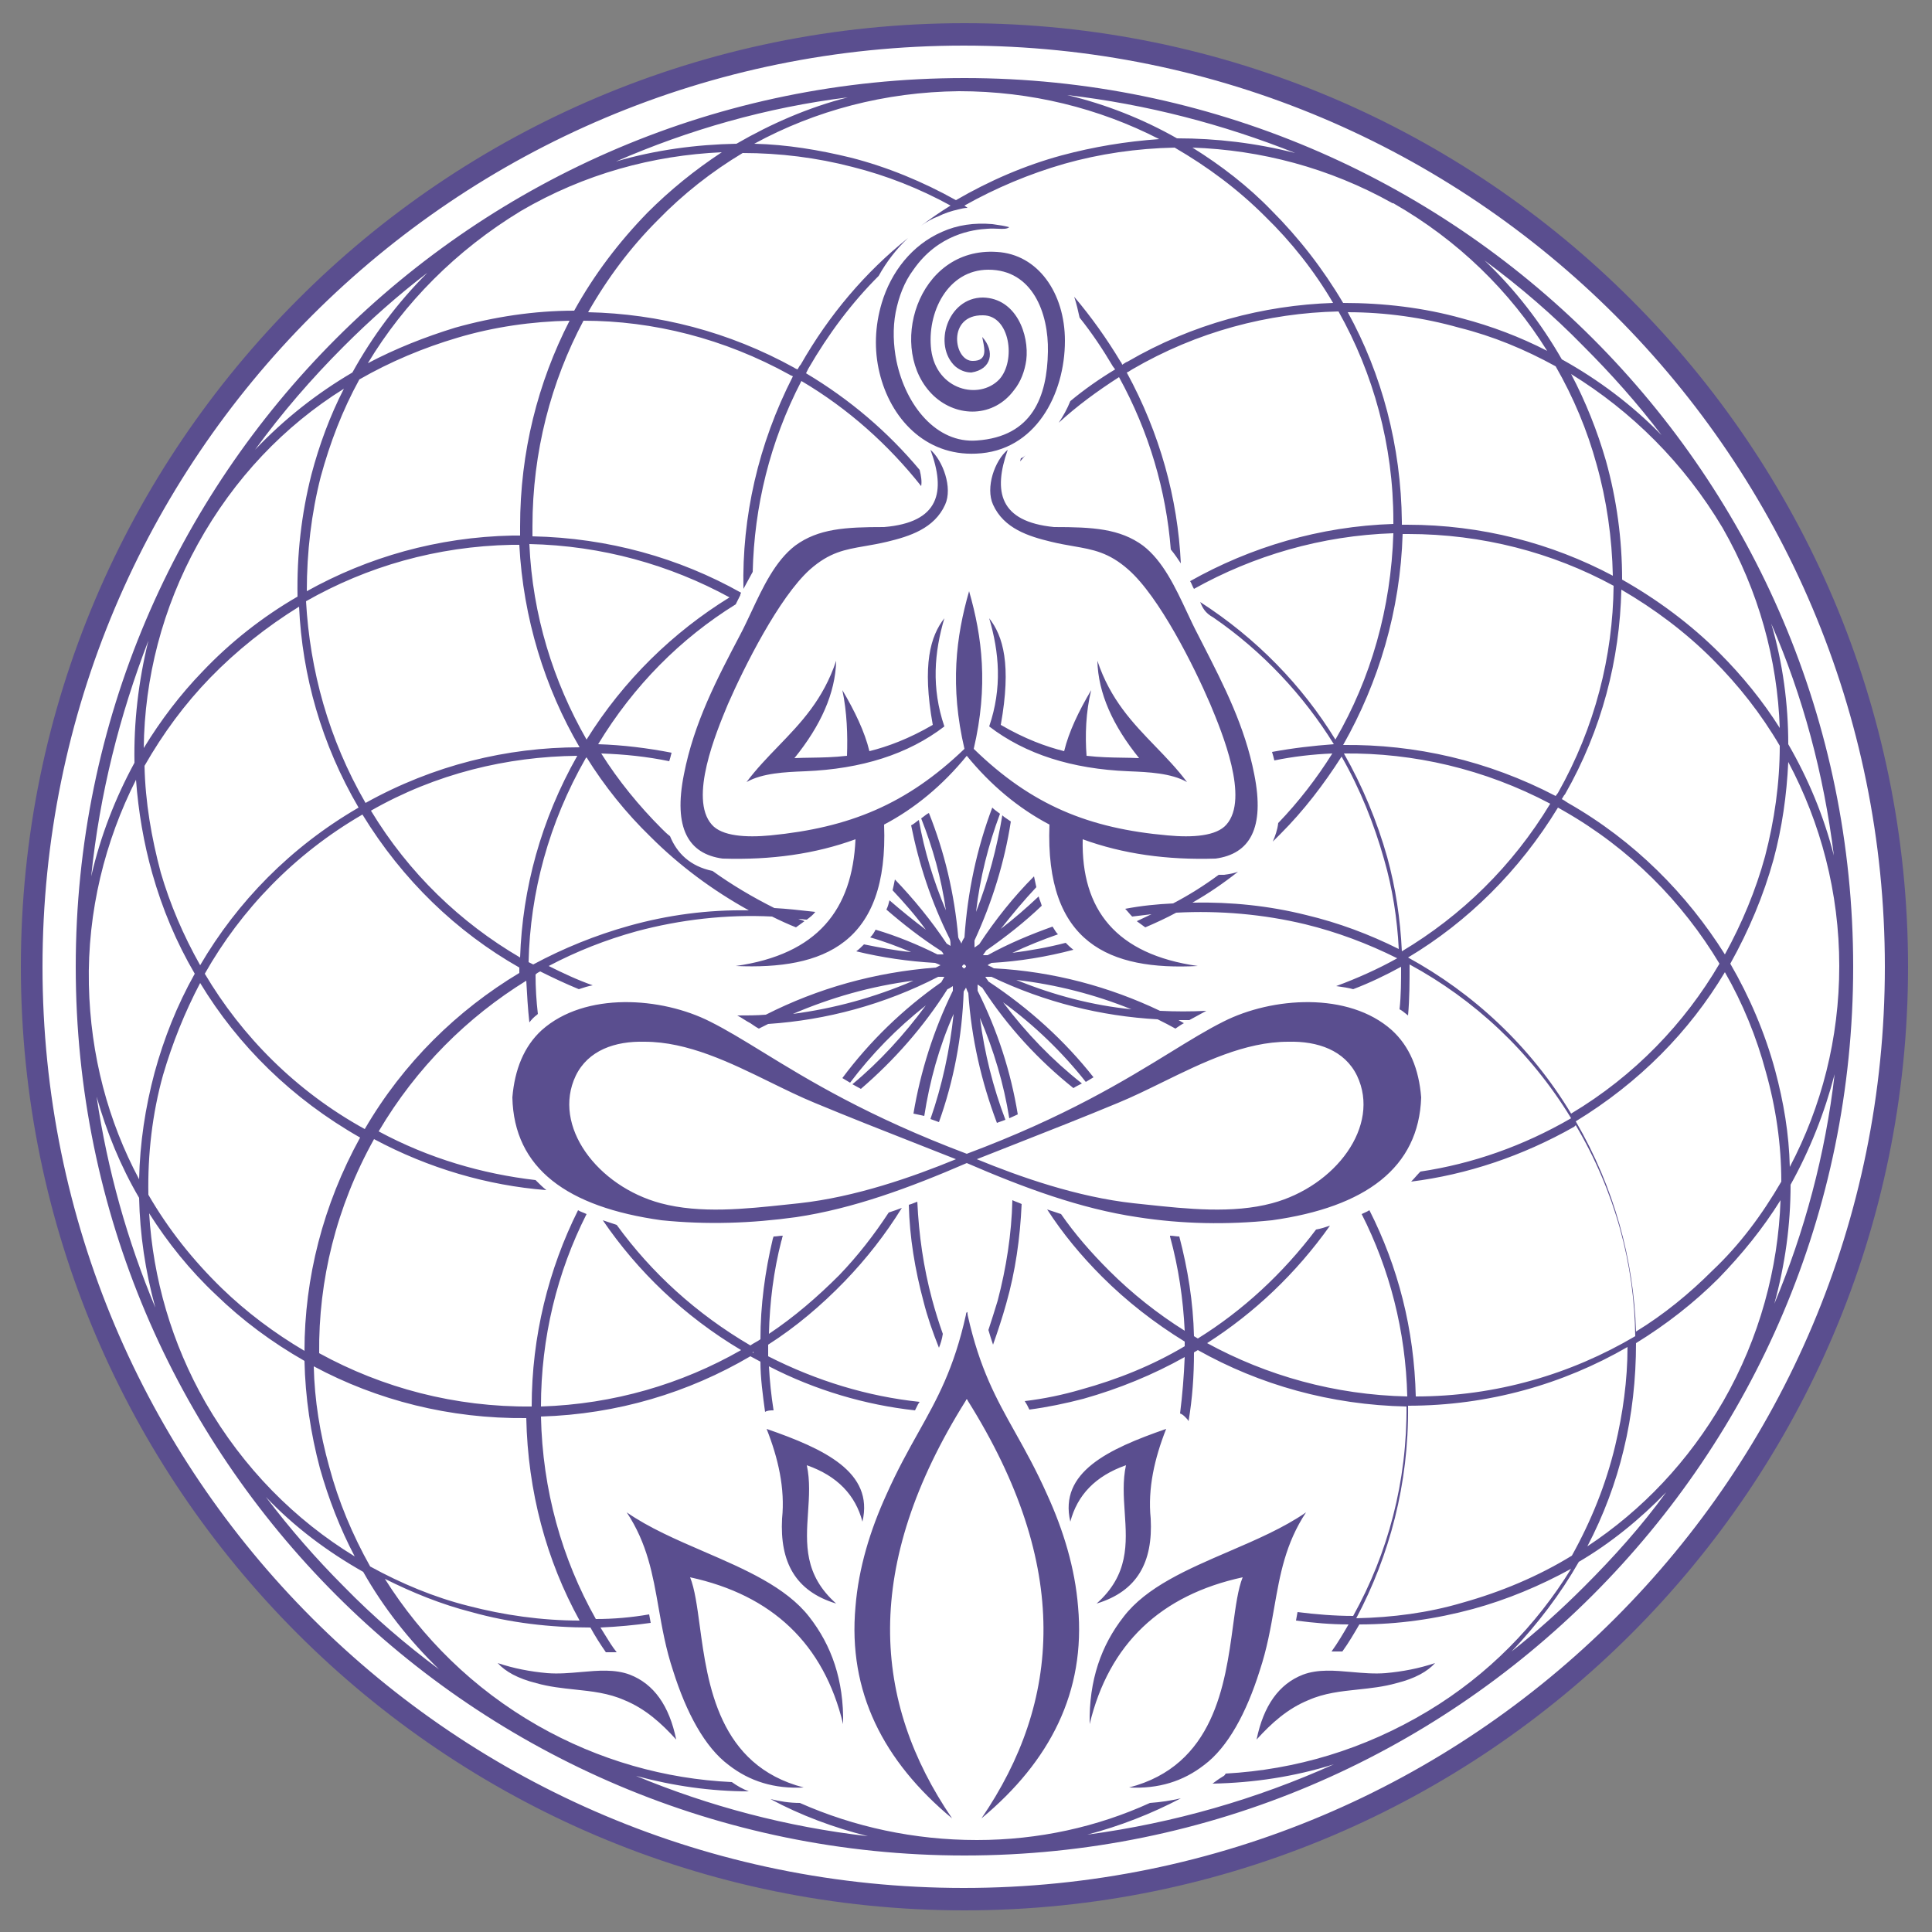
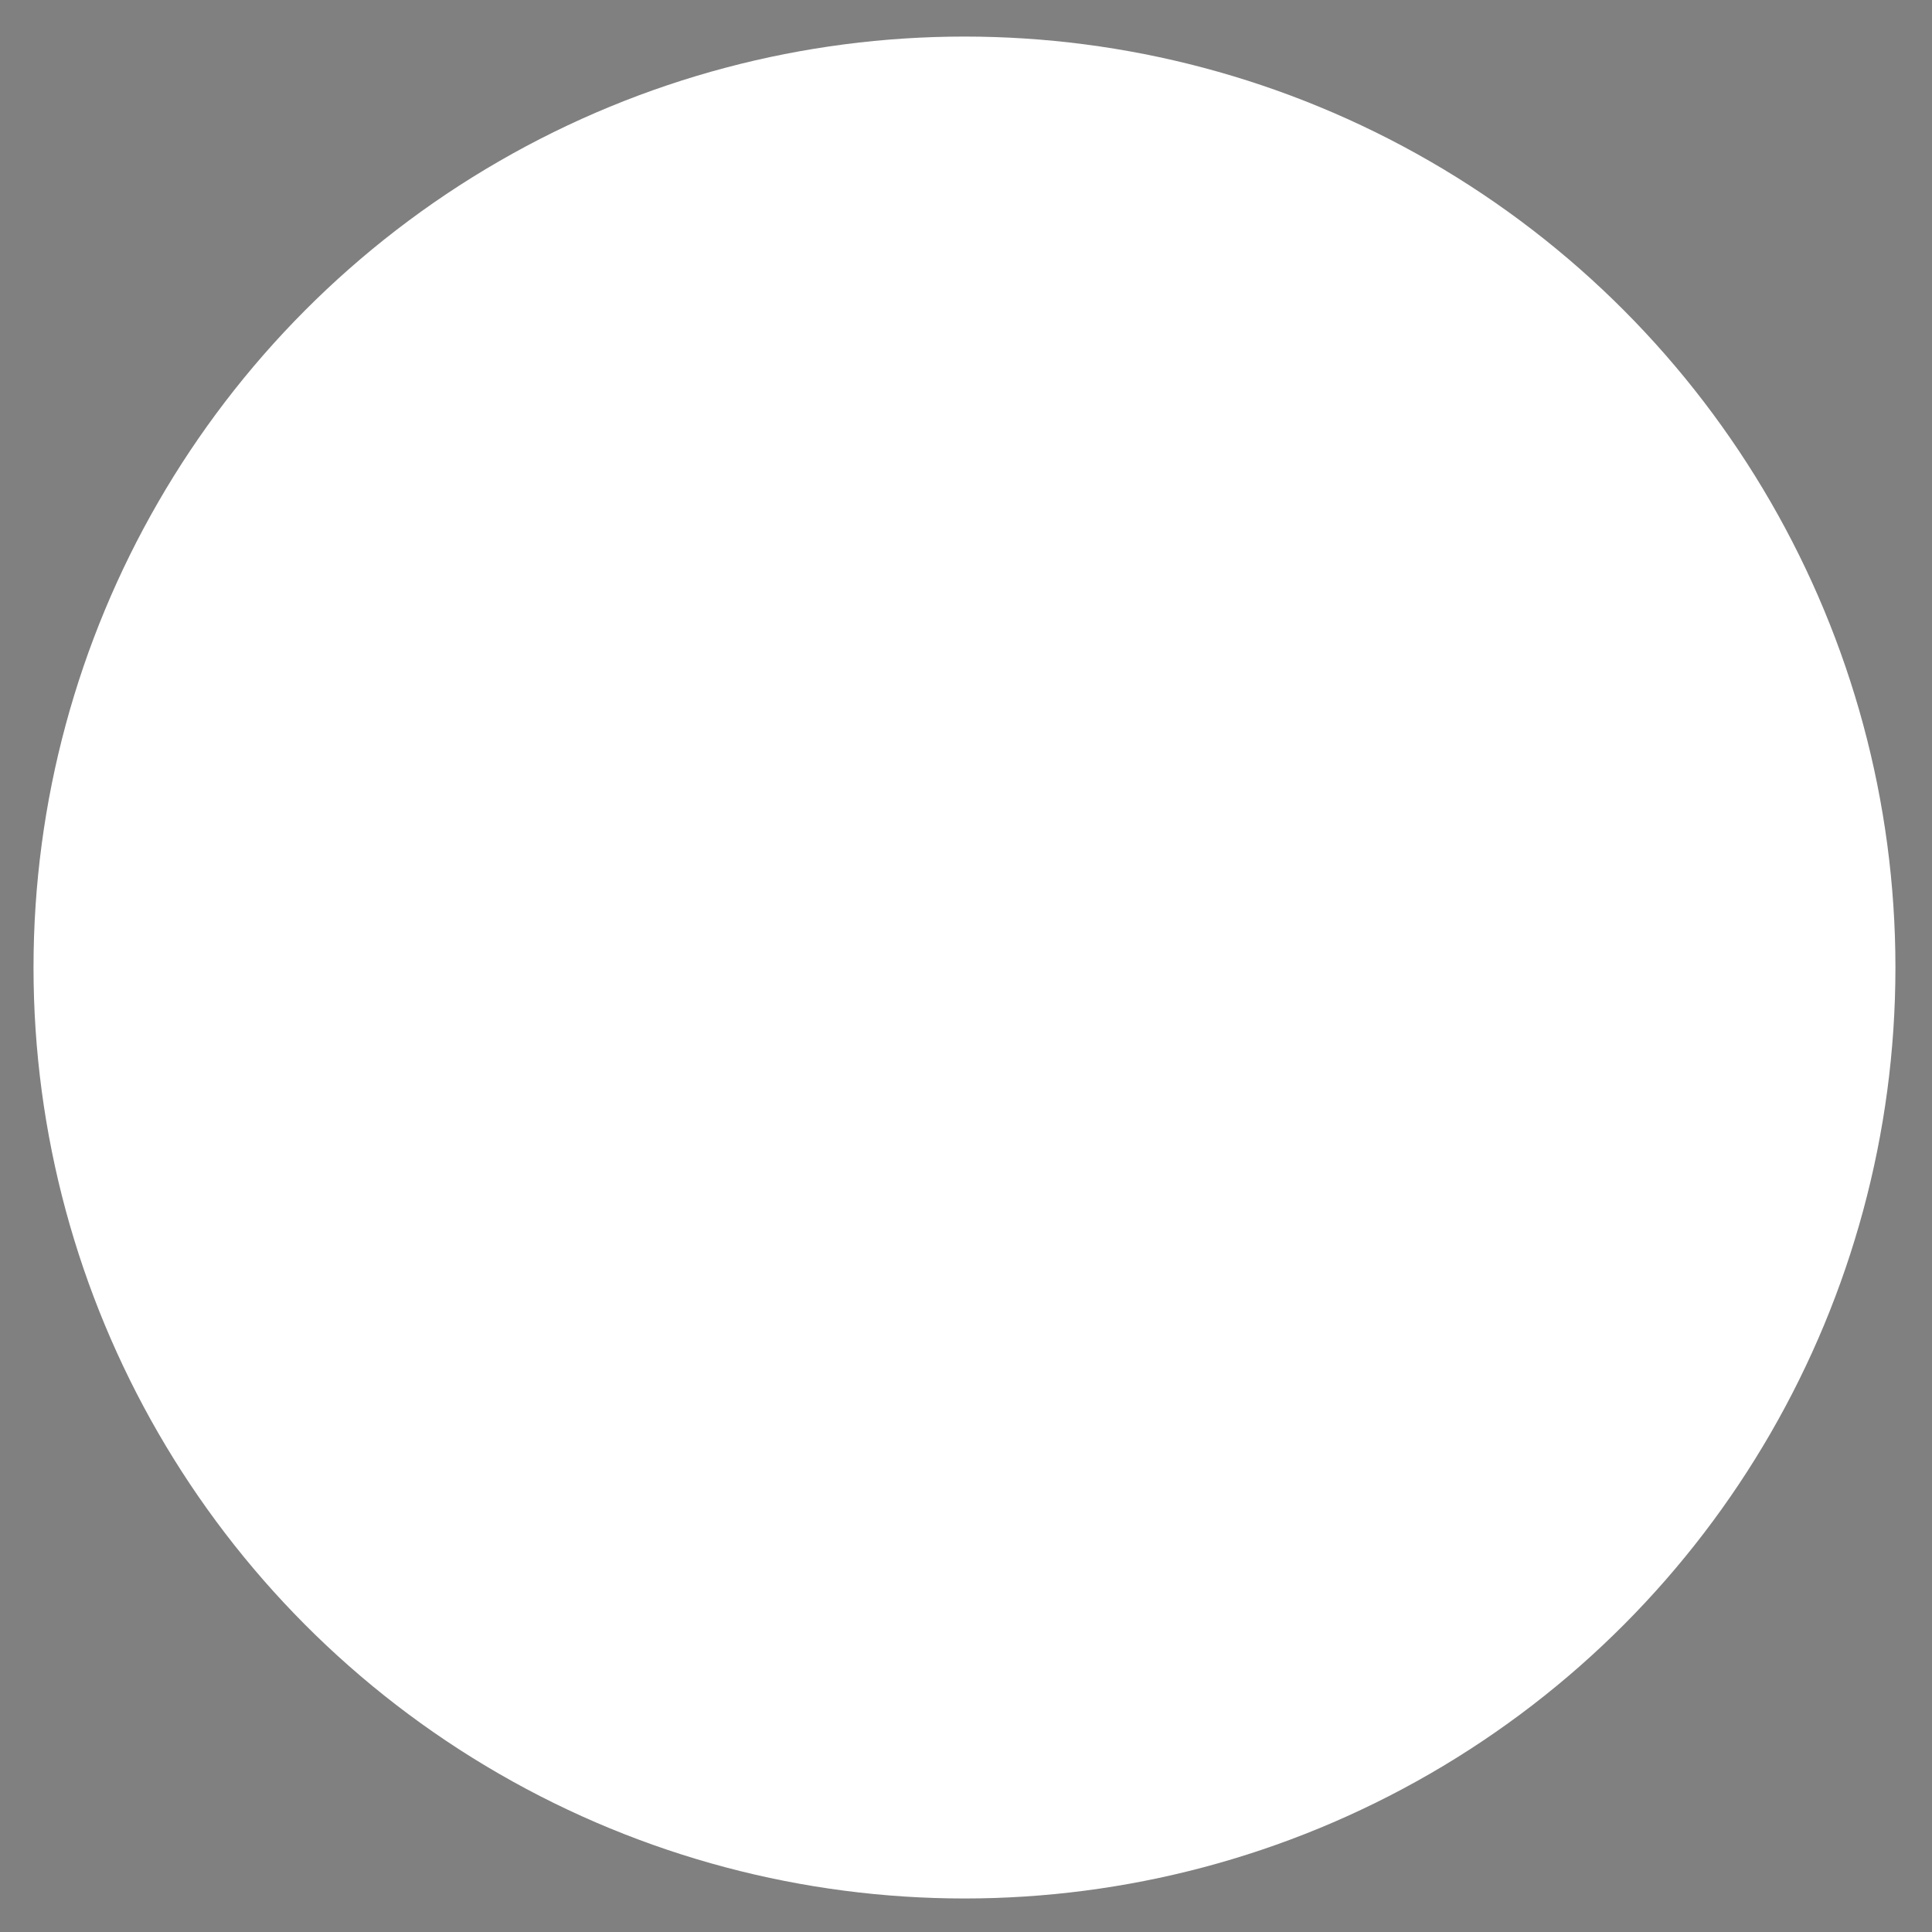
<svg xmlns="http://www.w3.org/2000/svg" width="634" height="634" viewBox="0 0 634 634" fill="none">
  <rect x="0" y="0" width="634" height="634" fill="#808080" stroke="none" />
  <circle cx="316.5" cy="317.5" r="305.5" fill="white" />
-   <path fill-rule="evenodd" clip-rule="evenodd" d="M316.239 14.963C399.673 14.963 475.246 48.692 530.024 103.469C584.801 158.247 618.53 233.82 618.53 317.254C618.53 400.688 584.801 476.261 530.024 531.039C475.246 585.816 399.673 619.545 316.239 619.545C232.805 619.545 157.232 585.816 102.454 531.039C47.677 476.261 13.948 400.688 13.948 317.254C13.948 233.82 47.677 158.247 102.454 103.469C157.232 48.692 232.805 14.963 316.239 14.963ZM522.669 111.077C469.921 58.328 396.884 25.614 316.493 25.614C235.848 25.614 163.065 58.328 110.316 111.077C57.567 163.826 24.853 236.609 24.853 317.254C24.853 397.899 57.567 470.682 110.316 523.431C163.065 576.18 236.101 608.894 316.493 608.894C397.137 608.894 469.921 576.18 522.669 523.431C575.418 470.682 608.133 397.899 608.133 317.254C608.133 236.609 575.418 163.826 522.669 111.077ZM335.82 150.185C336.071 149.878 336.299 149.599 336.527 149.371C336.02 149.878 335.766 150.132 335.005 150.385L334.752 151.4C335.171 150.981 335.513 150.562 335.82 150.185ZM586.83 244.217C586.83 231.03 585.055 217.589 581.251 204.656C591.649 228.494 598.496 254.108 601.793 280.736C598.496 267.802 593.424 255.629 586.83 244.217ZM526.981 151.146C524.191 141.509 520.387 131.872 515.569 122.743C535.349 134.916 552.594 151.907 565.274 173.209C577.193 194.004 583.28 216.575 584.041 238.892C578.461 230.016 571.614 221.647 564.26 214.292C554.877 204.909 543.972 196.794 532.306 190.2C532.306 177.013 530.531 163.826 526.981 151.146ZM512.525 117.924C505.678 106.005 497.309 95.1 487.165 85.464C498.831 94.086 509.736 103.469 519.626 113.613C528.756 122.743 537.378 132.38 545.24 142.777C535.603 132.887 524.445 124.518 512.525 117.924ZM460.03 171.18C459.777 146.328 453.437 122.743 442.278 102.455C454.705 102.455 467.131 104.23 478.797 107.527C489.955 110.316 500.353 114.628 510.497 120.207C516.329 130.351 520.894 141.256 523.938 152.414C527.234 164.08 529.009 176.506 529.263 188.932C509.229 178.281 486.151 172.195 461.805 172.195H460.03V171.18ZM417.172 68.98C409.564 61.118 400.688 54.271 391.305 48.438C413.621 49.199 436.192 55.032 456.987 66.697H457.241C478.543 78.87 495.534 95.608 507.707 115.135C498.831 110.57 489.448 107.02 479.811 104.484C467.131 100.933 453.944 99.412 440.757 99.412C434.163 88.253 426.301 78.109 417.172 68.98ZM386.233 45.395C375.074 39.055 362.901 34.236 350.221 31.193C376.342 34.236 401.449 40.83 425.033 50.213C412.1 46.916 399.166 45.395 386.233 45.395ZM279.213 51.735C268.816 49.199 258.165 47.424 247.513 47.17C267.548 36.265 290.372 30.179 314.717 29.925C338.302 29.925 360.619 35.504 380.4 45.648C369.495 46.409 358.844 48.184 348.446 50.974C336.273 54.271 324.608 59.343 313.703 65.683C302.798 59.596 291.133 54.778 279.213 51.735ZM241.681 47.17C228.493 47.424 215.053 49.199 202.119 53.003C225.957 42.605 251.571 35.251 278.199 31.954C265.265 35.251 253.093 40.576 241.681 47.17ZM149.37 107.527C139.48 110.57 129.843 114.374 120.713 119.192C132.633 99.412 149.624 82.167 170.926 69.233C191.721 57.06 214.292 50.974 236.862 49.96C227.986 55.792 219.871 62.386 212.517 69.74C203.133 79.377 195.018 90.028 188.425 101.948C175.237 101.948 162.05 103.976 149.37 107.527ZM115.641 122.236C103.976 129.083 93.325 137.452 83.688 147.596C92.564 135.423 102.201 124.264 112.852 113.613C121.474 104.991 130.604 96.876 140.241 89.521C130.35 99.412 122.235 110.316 115.641 122.236ZM168.137 175.745C143.537 176.252 120.713 182.846 100.679 194.004C100.679 181.071 102.201 168.391 105.244 156.472C108.287 145.313 112.345 134.662 117.924 124.518C128.068 118.685 138.973 114.12 150.131 110.824C162.05 107.273 174.477 105.498 186.903 105.244C176.505 125.532 170.673 148.356 170.673 172.702V175.745H168.137ZM66.443 220.379C59.089 227.987 52.749 236.356 47.169 245.485C47.423 222.661 53.256 199.584 64.921 178.535C76.841 156.979 93.325 139.734 112.852 127.561C108.287 136.437 104.737 146.074 102.201 155.711C98.904 168.644 97.382 182.085 97.636 195.78C86.224 202.373 75.573 210.742 66.443 220.379ZM44.126 250.304C37.786 261.969 32.968 274.396 29.925 287.583C32.714 260.448 39.308 234.58 48.691 210.235C45.394 223.676 43.873 237.116 44.126 250.304ZM330.187 427.824C333.23 417.172 334.752 406.268 335.259 395.109C334.752 394.856 334.245 394.665 333.737 394.475C333.23 394.285 332.723 394.095 332.216 393.841C331.962 405 330.187 416.158 327.397 426.809C326.383 430.106 325.369 433.403 324.354 436.446C324.861 438.221 325.369 439.742 325.876 441.264L325.876 441.264C327.397 436.953 328.919 432.388 330.187 427.824ZM190.2 245.232C166.361 245.232 142.269 251.064 119.953 263.491C107.78 242.442 101.693 219.872 100.425 197.301C120.46 185.889 143.284 179.296 167.883 178.788H170.419C171.687 202.88 178.788 225.704 190.2 245.232ZM117.67 265.012C95.353 277.946 77.855 295.952 65.682 316.747C60.103 306.856 55.792 296.712 52.749 286.315C49.706 274.903 47.677 263.237 47.423 251.318C53.509 240.667 60.61 231.03 68.979 222.408C77.601 213.532 87.492 205.67 98.143 199.076C99.157 221.647 105.497 244.217 117.67 265.012ZM50.72 351.997C47.677 363.409 45.901 375.075 45.648 386.994C35.504 367.974 29.671 346.418 29.164 323.087C28.657 298.995 34.489 275.917 44.633 255.883C45.394 266.28 47.169 276.678 49.959 286.568C53.256 298.234 57.821 309.139 63.907 319.536C58.074 329.934 53.763 340.839 50.72 351.997ZM45.648 393.08C45.901 405 47.677 417.172 50.974 429.092C41.844 407.282 35.25 383.951 31.7 359.859C34.997 371.524 39.562 382.683 45.648 393.08ZM118.177 373.3C106.005 395.363 99.918 419.455 99.918 443.293C90.028 437.46 80.898 430.613 72.783 422.752C63.4 413.622 55.285 403.478 48.691 392.066C48.437 378.879 49.959 365.438 53.51 352.758C56.553 342.36 60.61 332.216 65.682 322.58C78.109 343.121 95.861 360.62 118.177 373.3ZM104.99 481.84C107.78 491.731 111.584 501.621 116.402 510.751C96.875 498.832 79.884 481.84 67.457 460.284C56.299 440.757 50.213 419.455 48.945 398.152C55.031 407.789 62.385 416.919 70.754 424.78C79.63 433.403 89.267 440.504 99.918 446.59C100.172 458.509 101.947 470.428 104.99 481.84ZM119.192 515.823C125.785 527.488 134.154 538.14 144.045 547.776C133.14 539.661 122.489 530.532 112.852 520.641C103.722 511.512 95.1 501.621 87.238 491.224C96.621 501.114 107.526 509.229 119.192 515.823ZM299.755 321.819C285.807 323.594 272.62 327.398 260.193 332.724C273.634 330.948 286.821 327.398 299.755 321.819ZM371.27 331.202C359.351 326.384 346.671 323.087 333.484 321.565C345.91 326.637 358.59 329.934 371.27 331.202ZM172.701 465.356C173.209 489.448 179.295 512.019 190.2 531.8C177.773 531.8 165.347 530.024 153.681 526.981C142.523 524.192 131.618 519.627 121.474 514.048C115.641 503.65 111.077 492.745 108.033 481.333C104.99 470.428 103.215 459.524 102.961 448.365C123.757 459.524 147.595 465.61 172.701 465.356ZM317 317.254L316.746 317.508L316.493 317.761H316.239L315.985 317.508L315.732 317.254V317L315.985 316.747L316.239 316.493H316.493L316.746 316.747L317 317V317.254ZM312.689 325.116C306.349 338.049 302.037 351.744 299.755 365.438L303.305 366.199C305.081 354.787 308.124 343.628 312.942 332.724C311.674 344.643 309.138 356.308 305.334 367.213L308.124 368.228C312.942 354.787 315.732 340.332 316.239 325.369C316.366 325.116 316.493 324.925 316.619 324.735C316.746 324.545 316.873 324.355 317 324.101C317.253 324.862 317.507 325.369 317.761 325.876C318.775 340.839 322.072 355.04 327.144 368.481L329.933 367.467C325.876 356.816 323.086 345.657 321.565 333.992C326.129 344.643 329.426 355.801 331.201 366.96C331.709 366.706 332.152 366.516 332.596 366.326C333.04 366.135 333.484 365.945 333.991 365.692C331.709 351.744 327.397 338.303 320.804 325.116V323.087C321.057 323.214 321.311 323.404 321.565 323.594C321.818 323.784 322.072 323.974 322.325 324.101C330.694 337.035 340.838 347.94 352.25 357.069C353.011 356.562 354.025 356.055 355.04 355.548C345.403 347.94 336.781 339.064 329.173 328.92C339.57 336.528 348.7 345.404 356.308 355.04C356.688 354.787 357.132 354.533 357.576 354.28C358.02 354.026 358.463 353.772 358.844 353.519C349.461 341.6 337.795 330.948 324.354 322.072C324.227 321.819 324.037 321.565 323.847 321.312C323.657 321.058 323.467 320.804 323.34 320.551H325.369C342.867 328.92 361.38 333.484 379.893 334.499C381.921 335.513 383.95 336.528 385.725 337.542C385.905 337.422 386.099 337.288 386.303 337.147C386.965 336.69 387.74 336.154 388.515 335.767C388.261 335.64 387.944 335.45 387.627 335.26C387.31 335.069 386.993 334.879 386.74 334.752H390.29C391.178 334.245 392.129 333.738 393.08 333.231C394.031 332.724 394.982 332.216 395.869 331.709C390.797 331.963 385.725 331.963 380.653 331.709C364.169 323.848 345.657 318.776 326.129 317.761C325.599 317.408 325.069 317.177 324.624 316.984C324.431 316.9 324.254 316.824 324.101 316.747C324.354 316.493 324.861 316.24 325.369 315.986C334.498 315.479 343.628 313.957 352.25 311.675C351.236 310.914 350.475 310.153 349.714 309.392C343.881 310.914 338.049 311.928 332.216 312.689C337.034 310.407 342.106 308.378 347.178 306.603C346.627 306.051 346.208 305.366 345.827 304.741C345.682 304.504 345.543 304.276 345.403 304.067C338.302 306.603 330.948 309.646 324.101 313.45H322.579C322.706 313.196 322.896 312.943 323.086 312.689C323.276 312.436 323.467 312.182 323.593 311.928C330.187 307.364 336.273 302.545 341.853 297.22C341.726 296.712 341.536 296.205 341.345 295.698C341.155 295.191 340.965 294.684 340.838 294.176C336.781 297.98 332.723 301.531 328.412 304.828C332.216 300.009 336.02 295.444 340.077 291.133C339.951 290.499 339.824 289.929 339.697 289.358C339.57 288.787 339.443 288.217 339.317 287.583C332.723 294.176 326.637 301.784 321.311 309.9C321.057 310.026 320.804 310.217 320.55 310.407C320.297 310.597 320.043 310.787 319.789 310.914V308.632C325.622 295.952 329.68 282.764 331.709 269.577C331.327 269.291 330.945 269.04 330.576 268.799C329.966 268.399 329.393 268.023 328.919 267.548C327.144 278.2 324.354 288.851 320.297 299.248C321.565 288.09 324.354 277.185 328.158 267.041C327.947 266.882 327.746 266.735 327.554 266.593C326.826 266.058 326.224 265.614 325.622 265.012C320.55 278.453 317.507 292.655 316.493 307.617C315.985 308.378 315.732 308.885 315.478 309.646C315.351 309.266 315.161 308.949 314.971 308.632C314.781 308.315 314.591 307.998 314.464 307.617C313.196 293.162 309.899 279.468 304.827 266.788C304.177 267.113 303.631 267.542 303.122 267.942C302.837 268.166 302.564 268.381 302.291 268.563C306.095 278.2 308.885 288.09 310.406 298.741C306.349 289.104 303.305 279.214 301.53 269.07C301.257 269.252 300.984 269.467 300.699 269.691C300.191 270.091 299.645 270.52 298.994 270.845C301.53 283.525 305.588 295.952 311.674 308.124C311.928 308.885 311.928 309.646 311.928 310.407C311.674 310.28 311.484 310.153 311.294 310.026C311.104 309.9 310.913 309.773 310.66 309.646C305.588 302.038 299.755 294.937 293.669 288.597C293.415 289.865 293.161 291.133 292.908 292.148C296.712 296.205 300.516 300.516 303.813 305.081C299.755 302.038 295.697 298.741 291.893 295.444L291.893 295.445C291.64 296.459 291.386 297.473 290.879 298.488C296.458 303.306 302.291 307.871 308.631 311.928C309.138 312.182 309.392 312.689 309.645 313.196H307.617C301.023 309.9 294.176 307.11 287.329 305.081C286.821 306.096 286.314 306.856 285.553 307.617C290.118 308.885 294.683 310.66 298.994 312.436C293.669 311.928 288.597 310.914 283.525 309.9C282.764 310.66 282.003 311.421 280.989 312.182C289.357 314.211 297.98 315.479 306.856 315.986C307.617 316.24 308.124 316.493 308.631 316.747L307.109 317.508C287.075 319.029 268.309 324.355 251.317 332.977C248.275 333.231 244.978 333.231 241.935 333.231H241.934C242.695 333.611 243.392 334.055 244.09 334.499C244.787 334.943 245.485 335.386 246.245 335.767C246.425 335.887 246.619 336.02 246.823 336.162C247.485 336.619 248.26 337.155 249.035 337.542L252.078 336.02C271.098 334.752 290.118 329.68 307.87 320.551H309.899C309.772 320.804 309.582 321.121 309.392 321.438C309.202 321.755 309.011 322.072 308.885 322.326C296.205 331.202 285.3 341.853 276.424 353.772L278.96 355.294C286.061 345.911 294.176 337.542 303.813 329.934C296.712 339.571 288.597 348.447 279.721 355.801C280.228 356.055 280.672 356.308 281.115 356.562C281.559 356.816 282.003 357.069 282.51 357.323C293.415 347.94 303.052 337.035 310.913 324.608C311.391 324.449 311.769 324.19 312.109 323.957C312.311 323.818 312.5 323.688 312.689 323.594V325.116ZM303.052 427.063C304.32 432.135 306.095 437.207 308.124 442.279C308.631 441.011 309.138 439.489 309.392 437.714C308.124 434.164 306.856 430.106 305.841 426.302C303.052 415.904 301.53 405.253 301.023 394.348C300.74 394.443 300.422 394.572 300.081 394.711C299.507 394.944 298.87 395.204 298.233 395.363C298.487 406.014 300.262 416.665 303.052 427.063ZM510.497 261.208C488.18 249.543 464.341 244.217 440.757 244.471C452.422 223.929 459.523 200.344 460.284 175.238H462.059C486.405 175.238 509.482 181.324 529.517 192.229C529.263 215.307 523.43 238.638 511.257 260.194C511.131 260.321 511.004 260.511 510.877 260.701C510.75 260.891 510.623 261.082 510.497 261.208ZM513.033 266.027C534.842 278.453 552.087 295.952 564.26 316.24C552.848 335.767 536.364 353.012 515.569 365.438C502.128 343.121 483.361 325.876 462.059 314.211C481.586 302.545 498.577 285.808 511.257 265.012C511.511 265.139 511.828 265.329 512.145 265.52C512.462 265.71 512.779 265.9 513.033 266.027ZM579.476 351.744C582.773 363.409 584.548 375.582 584.548 387.755C578.208 398.66 570.853 408.55 561.977 416.919C554.369 424.527 546.001 431.374 536.871 436.953C536.11 413.368 529.77 389.784 517.09 367.974C537.885 355.294 554.37 338.556 566.035 319.029C571.868 329.173 576.433 340.332 579.476 351.744ZM565.528 459.777C554.116 479.558 538.9 495.535 520.894 507.454C526.22 497.31 530.277 486.405 532.813 475.754C535.603 464.342 536.871 452.423 536.871 440.757C546.761 434.671 555.891 427.57 564.006 419.455C571.614 411.593 578.461 403.224 584.294 393.841C583.533 416.158 577.447 438.982 565.528 459.777ZM479.811 525.967C468.653 529.264 456.987 530.785 445.068 531.039C455.973 510.497 462.313 486.912 462.059 461.552V461.299C488.433 461.299 513.033 454.198 534.081 442.025C534.081 452.93 532.56 463.835 530.024 474.486C526.981 487.166 522.162 499.085 515.822 510.497C504.664 517.344 492.491 522.416 479.811 525.967ZM518.105 512.526C528.502 506.44 538.139 498.578 546.761 489.702C538.646 500.86 529.517 511.004 519.88 520.641C512.272 528.249 504.41 535.35 496.041 541.944C504.664 532.814 512.018 523.177 518.105 512.526ZM582.265 427.824C585.816 414.89 587.591 401.956 587.591 388.769C593.931 377.357 598.749 365.184 602.046 352.504C599.003 378.879 592.156 404.239 582.265 427.824ZM582.519 351.236C579.222 339.064 574.15 327.144 567.81 316.24C573.897 305.335 578.715 293.923 582.012 282.004C584.801 271.606 586.323 260.955 586.83 250.05C597.481 270.084 603.568 292.908 603.568 317C603.568 340.839 597.735 363.156 587.337 382.936C587.084 372.032 585.309 361.634 582.519 351.236ZM566.035 313.196C553.609 293.416 536.364 275.917 514.554 263.491C514.344 263.386 514.134 263.237 513.888 263.063C513.54 262.817 513.12 262.52 512.525 262.223C512.652 261.969 512.779 261.779 512.906 261.589C513.033 261.399 513.159 261.208 513.286 260.955L513.54 260.701C525.713 239.399 531.545 216.321 532.053 193.497C542.957 199.837 553.102 207.445 561.977 216.321C570.6 224.944 577.954 234.327 584.041 244.724C584.041 257.151 582.265 269.324 579.222 280.989C576.179 292.148 571.614 303.052 566.035 313.196ZM192.229 248.782L192.482 248.528C198.315 257.912 205.416 266.788 213.531 274.649C222.914 284.032 233.819 292.148 245.738 298.741C232.297 298.488 219.11 300.263 206.43 303.813C195.525 306.856 184.874 311.168 174.984 316.493L173.462 315.732C173.969 292.908 180.056 270.084 192.229 248.782ZM239.398 196.033C220.885 207.445 204.655 223.168 192.482 242.696C181.577 223.676 174.73 201.866 173.716 178.535C197.554 179.042 219.871 185.382 239.398 196.033ZM189.439 248.021C177.52 269.07 171.433 291.64 170.673 314.211C151.145 302.799 134.154 286.568 121.728 266.027C143.03 253.854 166.361 248.275 189.439 248.021ZM170.419 317.508V319.283C150.131 331.456 132.379 348.7 119.699 370.51C97.129 358.084 79.377 340.078 67.204 319.536C79.123 298.488 96.621 280.228 118.938 267.295C132.125 288.851 149.877 305.842 170.419 317.508ZM247.26 444.054L247.006 443.8L247.26 443.547V444.054ZM455.212 281.243C451.915 269.577 447.097 257.912 441.01 247.26C463.834 247.007 487.165 252.332 508.721 263.744C496.295 284.286 479.557 300.516 460.03 312.182C459.523 301.531 458.001 291.387 455.212 281.243ZM438.221 242.696C427.316 224.944 412.353 209.474 393.841 197.555C394.601 199.33 395.362 201.105 398.152 202.627C414.382 213.785 427.823 228.24 437.713 244.217C430.866 244.724 424.273 245.485 417.425 246.753C417.679 247.514 417.932 248.528 418.186 249.542L418.186 249.543C424.273 248.275 430.866 247.514 437.206 247.26C432.134 255.376 426.048 263.237 419.454 270.084C419.201 272.367 418.44 274.396 417.679 276.171L420.215 273.635C427.823 266.027 434.417 257.404 440.249 248.275C446.336 258.926 450.901 270.338 454.197 282.004C456.987 291.64 458.509 301.531 459.016 311.421C449.379 306.603 439.235 302.799 428.584 300.263C416.411 297.22 403.985 295.952 391.305 296.205C396.63 293.162 401.449 289.865 406.267 286.061C404.999 286.568 403.477 286.822 401.702 287.076H401.195H399.927C395.109 290.626 390.29 293.669 384.965 296.459C379.639 296.712 374.567 297.22 369.241 298.234C369.622 298.614 370.002 299.058 370.383 299.502C370.763 299.946 371.143 300.39 371.524 300.77C372.538 300.643 373.616 300.516 374.694 300.39C375.772 300.263 376.85 300.136 377.864 300.009C377.103 300.39 376.279 300.77 375.455 301.15C374.63 301.531 373.806 301.911 373.045 302.292C373.553 302.672 373.996 302.989 374.44 303.306C374.884 303.623 375.328 303.94 375.835 304.32C379.385 302.799 382.682 301.277 385.979 299.502C400.181 298.741 414.636 300.009 428.33 303.306C438.728 305.842 448.872 309.646 458.509 314.464C452.169 318.015 445.321 321.058 438.474 323.594C438.669 323.622 438.867 323.65 439.067 323.678C440.692 323.906 442.473 324.157 444.053 324.608C449.379 322.58 454.705 320.044 459.777 317.254V317.256C459.777 321.82 459.777 326.638 459.269 331.202C459.97 331.552 460.549 332.023 461.175 332.532C461.455 332.76 461.745 332.995 462.059 333.231C462.566 327.652 462.566 322.073 462.566 316.494V316.493C483.615 327.905 502.128 344.896 515.569 366.96C499.845 376.089 483.108 381.922 466.117 384.458C465.609 384.965 465.102 385.536 464.595 386.107C464.088 386.677 463.581 387.248 463.073 387.755C481.333 385.472 499.592 379.386 516.583 369.749L516.837 369.496L517.09 369.242C530.024 391.052 536.364 414.89 536.617 438.475C515.569 450.901 490.969 458.256 464.595 458.256C464.088 436.192 458.762 415.651 449.379 397.138C448.888 397.466 448.397 397.687 447.837 397.94C447.53 398.078 447.202 398.226 446.843 398.406C455.973 416.412 461.298 436.7 461.805 458.256C437.967 457.748 415.65 451.408 396.123 440.757C411.593 430.867 425.287 417.933 436.445 402.21C434.924 402.717 433.402 403.224 431.881 403.478C420.976 417.933 407.789 430.106 393.08 439.236C392.826 439.109 392.636 438.982 392.446 438.855C392.256 438.728 392.065 438.602 391.812 438.475C391.558 427.316 389.783 416.412 386.993 405.76C386.486 405.76 385.979 405.697 385.472 405.634C384.965 405.57 384.457 405.507 383.95 405.507V405.76C386.74 415.904 388.261 426.302 388.769 436.7C379.893 431.12 371.524 424.527 363.916 416.919C358.083 411.086 352.757 405 348.193 398.406L343.628 396.884C348.7 404.746 354.786 412.1 361.633 418.948C369.749 427.063 378.878 434.164 388.769 440.25V441.772C378.117 448.112 366.705 452.676 354.786 455.973C348.7 457.748 342.613 459.016 336.273 459.777L337.034 461.045L337.795 462.567C343.628 461.806 349.714 460.538 355.547 459.016C367.213 455.72 378.371 451.155 388.769 445.322C388.515 451.662 388.008 457.748 387.247 463.835C388.008 464.088 388.515 464.596 389.022 465.103C389.529 465.61 389.783 465.864 390.037 466.371C391.305 458.763 391.812 451.408 391.812 443.8C392.065 443.674 392.256 443.547 392.446 443.42C392.636 443.293 392.826 443.166 393.08 443.04C413.368 454.452 436.699 461.045 461.552 461.552V461.045C461.805 486.152 455.465 509.736 444.053 530.278C437.967 530.278 431.881 529.771 425.794 529.01L425.287 531.8C431.12 532.56 436.699 533.068 442.532 533.068C440.757 536.111 438.981 539.154 436.953 541.944H440.503C442.532 539.154 444.306 536.112 446.081 533.069L446.082 533.068C458.762 533.068 471.189 531.292 483.361 527.996C494.52 524.952 505.425 520.388 515.569 514.808C504.157 533.321 488.433 549.552 468.653 561.471C447.604 574.151 425.033 580.744 402.209 582.012C401.956 582.52 401.702 582.773 401.195 583.027C399.927 583.788 398.913 584.548 397.898 585.309C411.339 585.056 424.78 583.027 437.713 578.969C412.353 590.381 385.218 598.243 356.815 602.047C367.466 599.257 377.864 595.2 387.501 590.128C384.204 590.888 380.907 591.396 377.357 591.649C360.112 599.511 340.838 603.822 320.55 603.822C300.009 603.822 280.228 599.511 262.476 591.649C259.179 591.649 255.882 591.142 252.839 590.381C262.729 595.707 273.634 599.764 284.793 602.554C258.165 599.511 232.551 592.664 208.713 582.773C220.885 586.07 233.312 587.845 245.738 587.845C243.709 587.084 241.934 586.07 240.159 584.802C218.349 583.788 196.54 577.701 176.505 566.289C155.203 554.116 138.465 537.379 126.293 518.105C135.422 522.67 144.805 526.474 154.696 529.01C167.376 532.56 180.563 534.082 193.75 534.082C195.272 536.872 197.047 539.661 198.822 542.197H202.373C200.906 540.363 199.704 538.397 198.48 536.394C198.011 535.627 197.539 534.855 197.047 534.082C202.626 533.828 208.205 533.321 213.531 532.56L213.024 529.771C207.191 530.785 201.358 531.292 195.525 531.292C184.367 511.512 178.027 488.941 177.52 464.849C202.626 464.088 225.957 456.988 246.245 445.068C246.753 445.322 247.323 445.639 247.894 445.956C248.464 446.273 249.035 446.59 249.542 446.844C249.542 452.169 250.303 457.748 251.064 463.327L251.064 463.328C251.825 462.82 252.839 462.82 253.853 462.82C253.093 458.002 252.585 453.184 252.332 448.365C267.548 456.227 284.032 461.045 300.262 462.82L301.277 460.792L301.784 460.031C284.793 458.256 268.055 453.184 252.078 445.068V441.264C261.208 435.432 269.577 428.331 277.185 420.469C284.285 413.115 290.625 405 295.951 396.377C294.684 396.884 293.163 397.391 291.642 397.898L291.64 397.899C286.821 405.253 281.496 412.1 275.409 418.44C268.309 425.541 260.701 432.135 252.332 437.714C252.585 427.316 253.853 417.172 256.389 407.282C256.516 407.028 256.58 406.711 256.643 406.394C256.706 406.077 256.77 405.76 256.897 405.507C256.389 405.507 255.882 405.57 255.375 405.634C254.868 405.697 254.361 405.76 253.853 405.76L253.6 406.521C251.064 417.172 249.542 428.331 249.542 439.489C249.035 439.87 248.464 440.187 247.894 440.504C247.323 440.821 246.753 441.138 246.245 441.518C228.493 431.12 213.785 417.68 202.373 401.956L197.808 400.435C209.22 417.172 224.436 431.881 243.202 443.04C223.675 454.198 201.358 460.792 177.52 461.552C177.52 438.982 182.845 417.426 192.482 398.406C192.059 398.194 191.635 398.027 191.23 397.866C190.665 397.643 190.136 397.433 189.693 397.138C180.056 416.412 174.477 438.475 174.477 461.552C149.37 461.806 125.532 455.466 104.737 444.054C104.483 420.216 110.316 396.124 122.742 373.807C140.748 383.444 160.021 389.023 179.295 390.544C178.027 389.53 177.013 388.516 175.745 387.248C158.246 385.219 140.748 380.147 124.264 371.271C136.69 350.222 153.428 333.738 172.701 321.819C172.955 326.384 173.209 330.948 173.716 335.513C174.477 334.499 175.237 333.738 176.252 332.977L176.505 332.724C175.998 328.412 175.745 324.101 175.745 319.79C176.252 319.283 176.759 319.029 177.266 318.776C181.324 320.804 185.635 322.833 189.946 324.608C191.468 324.101 192.989 323.594 194.511 323.34C189.439 321.565 184.621 319.283 180.056 317C189.185 312.182 198.822 308.378 208.966 305.588C223.168 301.784 238.384 300.009 253.346 300.77C255.882 302.038 258.672 303.306 261.208 304.32C261.715 303.94 262.159 303.623 262.603 303.306C263.046 302.989 263.49 302.672 263.997 302.292C263.49 302.038 262.73 301.784 261.969 301.531L261.969 301.531C262.476 301.531 262.92 301.594 263.363 301.658C263.807 301.721 264.251 301.784 264.758 301.784C265.773 301.024 266.787 300.263 267.548 299.248C267.131 299.202 266.717 299.156 266.304 299.11C262.194 298.651 258.255 298.211 254.107 297.98C247.006 294.43 240.159 290.372 233.819 285.808C226.465 284.286 222.153 279.975 219.871 274.396C218.857 273.635 218.096 272.874 217.081 271.86C209.727 264.505 202.88 256.136 197.301 247.26C204.909 247.514 212.263 248.275 219.617 249.796C219.871 249.036 220.124 248.022 220.378 247.008L220.378 247.007C212.517 245.485 204.401 244.471 196.286 244.217C207.952 224.944 223.421 209.474 241.427 198.316L242.949 195.272V195.019L243.202 194.512C222.914 183.1 199.583 176.506 174.73 175.999V172.702C174.73 148.356 180.817 125.279 191.468 105.244C214.292 105.244 237.623 111.077 259.179 122.996C259.306 123.123 259.496 123.187 259.686 123.25C259.876 123.313 260.067 123.377 260.193 123.504C248.781 145.82 243.456 169.659 243.963 193.244C244.47 192.356 244.978 191.405 245.485 190.454C245.992 189.503 246.499 188.552 247.006 187.664C247.513 166.362 252.585 145.06 262.983 125.025C278.453 134.155 291.64 146.074 302.291 159.515C302.545 157.993 302.291 156.218 301.784 154.189C291.386 141.763 278.96 131.112 264.505 122.489L265.265 120.968C271.859 109.556 279.467 99.412 288.343 90.536C290.879 85.971 294.176 81.66 297.98 78.109C284.032 89.268 272.113 103.216 262.729 119.7L262.476 119.953C262.349 120.207 262.222 120.397 262.095 120.587C261.969 120.777 261.842 120.968 261.715 121.221C261.521 121.124 261.365 121.064 261.231 121.013C261.014 120.931 260.857 120.871 260.701 120.714C239.145 108.795 216.067 102.962 192.989 102.455C199.329 91.296 206.937 81.152 215.813 72.276C224.182 63.654 233.565 56.3 243.709 50.213C255.882 50.213 268.055 51.735 279.721 54.778C290.879 57.568 301.784 61.879 311.928 67.458C308.631 69.487 305.334 71.769 302.291 74.052C304.066 72.784 305.841 71.769 307.87 71.008C309.899 69.994 312.181 69.233 314.464 68.726C315.478 68.472 316.493 68.219 317.507 68.219C317.38 68.092 317.19 67.965 317 67.838C316.81 67.712 316.619 67.585 316.493 67.458C326.89 61.625 337.795 57.06 349.207 53.764C360.873 50.467 373.045 48.692 385.472 48.438C396.377 54.778 406.267 62.132 415.143 71.008C423.765 79.377 431.373 89.014 437.46 99.412C414.636 100.172 391.305 106.259 370.002 118.685C369.525 118.844 369.147 119.103 368.807 119.337C368.605 119.476 368.416 119.605 368.227 119.7C368.227 119.446 367.973 118.939 367.72 118.685C363.155 111.077 358.083 103.976 352.504 97.383C353.265 99.665 353.772 101.948 354.279 104.23C358.337 109.302 361.887 114.628 365.184 120.207C365.311 120.334 365.437 120.524 365.564 120.714C365.691 120.904 365.818 121.094 365.945 121.221C360.873 124.264 355.801 127.815 351.236 131.619C350.221 134.155 348.953 136.437 347.432 138.72C353.518 133.14 360.112 128.322 367.213 123.757C377.103 141.763 382.682 161.036 384.204 180.31C385.472 181.831 386.486 183.353 387.5 184.874L387.501 184.875C386.486 163.572 380.653 142.27 369.749 122.236C370.226 122.076 370.604 121.817 370.944 121.584C371.146 121.445 371.335 121.316 371.524 121.221C392.826 108.795 416.157 102.708 439.235 102.201C450.647 122.489 457.241 146.074 457.241 170.927V171.941C433.149 172.702 410.325 179.549 390.544 190.708C390.797 191.088 390.988 191.532 391.178 191.976C391.368 192.419 391.558 192.863 391.812 193.244C411.339 182.339 433.656 175.745 457.241 174.984C456.48 199.584 449.886 222.661 438.221 242.696ZM317 459.27H317.507L317.507 459.27V459.523C351.743 514.047 348.193 558.427 322.072 596.721C344.642 577.955 356.308 555.131 353.772 527.235C352.758 514.555 348.954 502.128 343.628 490.463C339.999 482.318 336.462 475.997 333.136 470.054C326.959 459.014 321.511 449.277 317.553 431.578L317.507 431.12C317.507 430.36 317.253 430.36 317 431.12L316.985 431.44C313.025 449.226 307.564 458.985 301.371 470.054C298.046 475.997 294.509 482.318 290.879 490.463C285.554 502.128 281.75 514.555 280.735 527.235C278.199 555.131 289.865 577.955 312.435 596.721C286.314 558.427 282.764 514.047 317 459.523L317 459.27ZM535.349 98.397C479.304 42.352 401.956 7.608 316.493 7.608C231.029 7.608 153.428 42.352 97.636 98.397C41.59 154.443 6.847 231.791 6.847 317.254C6.847 402.717 41.59 480.065 97.636 536.111C153.681 592.156 231.029 626.9 316.493 626.9C401.956 626.9 479.304 592.156 535.349 536.111C591.395 480.065 626.138 402.717 626.138 317.254C626.138 231.791 591.395 154.443 535.349 98.397ZM285.3 246.499C283.778 240.159 280.482 233.312 276.424 226.465C277.946 233.566 278.199 241.427 277.946 248.021C273.579 248.525 269.768 248.584 266.145 248.64C264.298 248.668 262.499 248.696 260.701 248.782C269.323 238.131 274.142 227.479 274.395 216.828C270.129 229.627 262.762 237.259 255.386 244.9C251.8 248.614 248.213 252.33 244.978 256.643C250.171 253.676 257.777 253.361 263.796 253.112L264.251 253.093C282.764 252.332 297.98 247.514 309.899 238.384C305.588 225.704 306.603 214.039 309.899 202.88C305.335 208.713 302.545 218.096 306.095 237.877C298.234 242.442 291.386 244.978 285.3 246.499ZM349.207 246.499C350.729 240.159 354.026 233.312 358.083 226.465C356.308 233.566 356.054 241.427 356.562 248.021C360.929 248.525 364.74 248.584 368.363 248.64C370.21 248.668 372.008 248.696 373.806 248.782C365.184 238.131 360.366 227.479 360.112 216.828C364.378 229.627 371.745 237.259 379.122 244.9C382.707 248.614 386.295 252.33 389.53 256.643C384.336 253.676 376.73 253.361 370.711 253.112L370.256 253.093C351.743 252.332 336.527 247.514 324.608 238.384C328.919 225.704 327.905 214.039 324.608 202.88C329.173 208.713 331.962 218.096 328.412 237.877C336.274 242.442 343.121 244.978 349.207 246.499ZM216.828 394.855C196.033 389.276 181.07 369.495 188.932 353.011C192.99 344.643 201.866 341.599 211.502 341.853C225.689 341.853 239.609 348.68 252.774 355.137C257.73 357.567 262.578 359.945 267.294 361.887C278.303 366.474 289.975 371.061 301.159 375.456C305.433 377.136 309.636 378.787 313.703 380.4C299.502 386.233 280.735 392.827 262.222 394.855C260.913 394.991 259.589 395.132 258.254 395.275C244.596 396.735 229.765 398.321 216.828 394.855ZM417.426 394.855C438.221 389.276 453.183 369.495 445.322 353.011C441.264 344.643 432.388 341.599 422.751 341.853C408.564 341.853 394.645 348.68 381.48 355.137C376.524 357.567 371.675 359.945 366.959 361.887C355.951 366.474 344.278 371.061 333.095 375.456C328.821 377.136 324.618 378.787 320.55 380.4C334.752 386.233 353.518 392.827 372.031 394.855C373.341 394.991 374.665 395.132 375.999 395.275C389.657 396.735 404.489 398.321 417.426 394.855ZM384.174 345.271C369.21 354.473 349.574 366.549 317.254 378.625C284.765 366.375 265.202 354.374 250.299 345.231C243.913 341.314 238.383 337.922 233.058 335.259C217.082 327.144 191.975 325.369 177.774 338.049C171.941 343.375 168.898 350.983 168.137 360.112C168.644 383.443 186.142 396.123 217.082 400.435C232.044 401.956 246.499 401.449 261.208 399.42C279.974 396.631 298.487 389.783 317.254 381.668C336.02 389.783 354.533 396.631 373.299 399.42C388.008 401.703 402.717 401.956 417.426 400.435C448.111 396.123 465.61 383.19 466.37 360.112C465.61 350.729 462.566 343.375 456.734 338.049C442.532 325.369 417.426 327.144 401.449 335.259C396.128 337.92 390.579 341.332 384.174 345.271ZM313.45 120.207C314.971 121.475 316.746 122.235 318.775 122.235C325.369 121.221 326.637 115.388 322.326 110.57C322.391 110.962 322.477 111.384 322.567 111.82C323.172 114.775 323.922 118.431 319.282 118.431C312.942 118.685 310.66 103.215 322.579 103.469C331.455 103.469 333.484 118.431 327.905 124.518C321.311 131.365 307.363 128.068 305.588 114.881C304.066 102.708 310.914 88.507 324.354 88.507C338.81 88.507 344.135 102.708 343.882 115.388C343.628 130.097 338.81 143.284 320.55 144.552C307.363 145.567 297.219 133.14 294.176 118.431C293.162 113.359 292.908 107.78 293.922 102.455C294.937 97.383 296.712 92.564 299.755 88.507C307.87 76.841 319.282 75.32 324.101 75.066C325.348 74.97 326.487 75.019 327.489 75.063C329.135 75.134 330.414 75.189 331.202 74.559C329.621 74.107 327.84 73.857 326.216 73.628C326.015 73.6 325.817 73.572 325.622 73.544C319.79 73.037 314.21 73.798 309.138 76.08C299.248 80.391 292.401 89.267 289.358 99.412C287.075 107.019 286.822 114.881 288.597 122.235C292.147 137.198 303.559 149.624 320.297 148.863C339.824 148.103 349.461 129.336 349.461 111.838C349.461 96.115 340.585 83.435 327.144 82.674C300.77 80.899 290.879 115.135 306.349 129.843C314.21 137.198 326.13 136.944 332.723 128.068C335.006 125.279 336.274 121.728 336.781 118.178C337.795 109.809 333.484 97.89 322.579 97.636C310.914 97.636 306.095 113.359 313.45 120.207ZM283.018 499.339C286.822 483.108 270.591 475.5 251.571 468.907C255.375 478.543 257.658 488.434 256.643 498.324C255.882 512.526 260.954 522.163 274.395 526.22C263.782 516.786 264.472 506.568 265.164 496.31C265.514 491.127 265.865 485.934 264.758 480.826C274.902 484.376 280.735 490.716 283.018 499.339ZM351.236 499.339C347.432 483.108 363.662 475.5 382.682 468.907C378.878 478.543 376.596 488.434 377.61 498.324C378.371 512.526 373.299 522.163 359.858 526.22C370.472 516.786 369.782 506.568 369.089 496.31C368.739 491.127 368.389 485.934 369.495 480.826C359.351 484.376 353.518 490.716 351.236 499.339ZM230.988 509.157C221.992 505.267 212.978 501.37 205.67 496.295C212.431 506.517 214.22 516.738 216.115 527.563C217.276 534.197 218.477 541.057 220.886 548.283C225.197 561.978 231.283 573.39 239.145 579.223C245.992 584.548 254.107 587.084 263.744 586.577C235.815 579.357 232.226 552.779 229.623 533.502C228.752 527.049 227.991 521.414 226.465 517.598C253.346 523.431 270.338 539.407 276.678 565.782C276.931 551.327 272.874 539.915 265.519 530.531C257.914 520.797 244.471 514.985 230.988 509.157ZM403.241 509.136C412.254 505.253 421.289 501.361 428.584 496.295C421.822 506.517 420.033 516.738 418.139 527.563C416.978 534.197 415.777 541.057 413.368 548.283C409.057 561.978 402.97 573.39 395.109 579.223C388.262 584.548 380.146 587.084 370.51 586.577C398.439 579.357 402.028 552.779 404.63 533.502C405.502 527.049 406.262 521.414 407.789 517.598C380.907 523.431 363.916 539.407 357.576 565.782C357.322 551.327 361.38 539.915 368.734 530.531C376.196 520.785 389.694 514.971 403.241 509.136ZM204.909 557.92C211.756 560.71 217.082 565.528 221.9 570.854C219.618 559.695 214.546 552.595 206.684 549.551C201.767 547.707 196.29 548.191 190.65 548.69C186.983 549.014 183.246 549.344 179.549 549.044C173.97 548.537 168.644 547.523 163.318 545.747C165.854 548.537 169.912 550.819 175.998 552.341C180.239 553.537 184.479 553.987 188.66 554.431C194.23 555.022 199.693 555.602 204.909 557.92ZM429.345 557.92C422.498 560.71 417.172 565.528 412.354 570.854C414.636 559.695 419.708 552.595 427.57 549.551C432.487 547.707 437.963 548.191 443.603 548.69C447.271 549.014 451.008 549.344 454.705 549.044C460.284 548.537 465.61 547.523 470.935 545.747C468.399 548.537 464.342 550.819 458.255 552.341C454.015 553.537 449.774 553.987 445.594 554.431C440.024 555.022 434.56 555.602 429.345 557.92ZM290.118 270.591C291.64 309.646 270.338 318.268 241.427 317C268.309 313.196 279.721 298.487 280.735 275.41C267.548 280.228 253.093 282.257 237.116 281.75C225.958 280.228 220.886 271.859 224.436 254.107C227.733 237.116 235.341 222.661 242.949 208.206C244.169 205.888 245.344 203.38 246.547 200.815C250.344 192.715 254.406 184.05 260.954 179.042C268.562 173.463 277.438 172.955 290.118 172.955C308.378 171.434 310.406 161.29 305.334 147.595C309.392 151.146 312.689 160.022 310.153 165.601C306.602 173.463 298.487 175.999 291.133 177.774C288.445 178.414 286.048 178.828 283.828 179.211C277.249 180.347 272.22 181.215 265.773 186.903C255.629 196.033 244.217 218.857 238.891 231.03L238.849 231.132C235.019 240.322 225.986 262.001 233.566 270.591C236.862 274.395 244.724 274.903 252.839 274.142C278.707 271.606 297.473 263.998 316.493 245.739C311.674 225.197 313.703 208.967 318.014 194.004C322.326 208.967 324.354 225.197 319.536 245.739C338.556 264.251 357.322 271.859 383.19 274.142C391.305 274.903 399.167 274.395 402.463 270.591C410.043 262.001 401.01 240.322 397.18 231.133L397.138 231.03C391.812 218.603 380.4 195.779 370.256 186.903C363.85 181.251 358.704 180.358 352.218 179.232C349.973 178.843 347.569 178.426 344.896 177.774C337.542 175.999 329.426 173.463 325.876 165.601C323.34 160.022 326.383 151.146 330.694 147.595C325.876 161.29 327.905 171.18 345.91 172.955C358.59 172.955 367.466 173.463 375.074 179.042C381.623 184.05 385.685 192.715 389.482 200.815C390.684 203.38 391.86 205.888 393.08 208.206C393.666 209.357 394.255 210.508 394.844 211.66C401.658 224.979 408.559 238.469 411.593 254.107C415.143 271.859 410.071 280.228 398.913 281.75C382.936 282.257 368.481 280.228 355.294 275.41C354.786 298.487 366.198 313.196 393.08 317C364.17 318.522 342.867 309.646 344.389 270.591C334.245 265.266 325.115 257.658 317.254 248.021C309.392 257.658 300.262 265.266 290.118 270.591Z" fill="#5A4E8F" />
</svg>